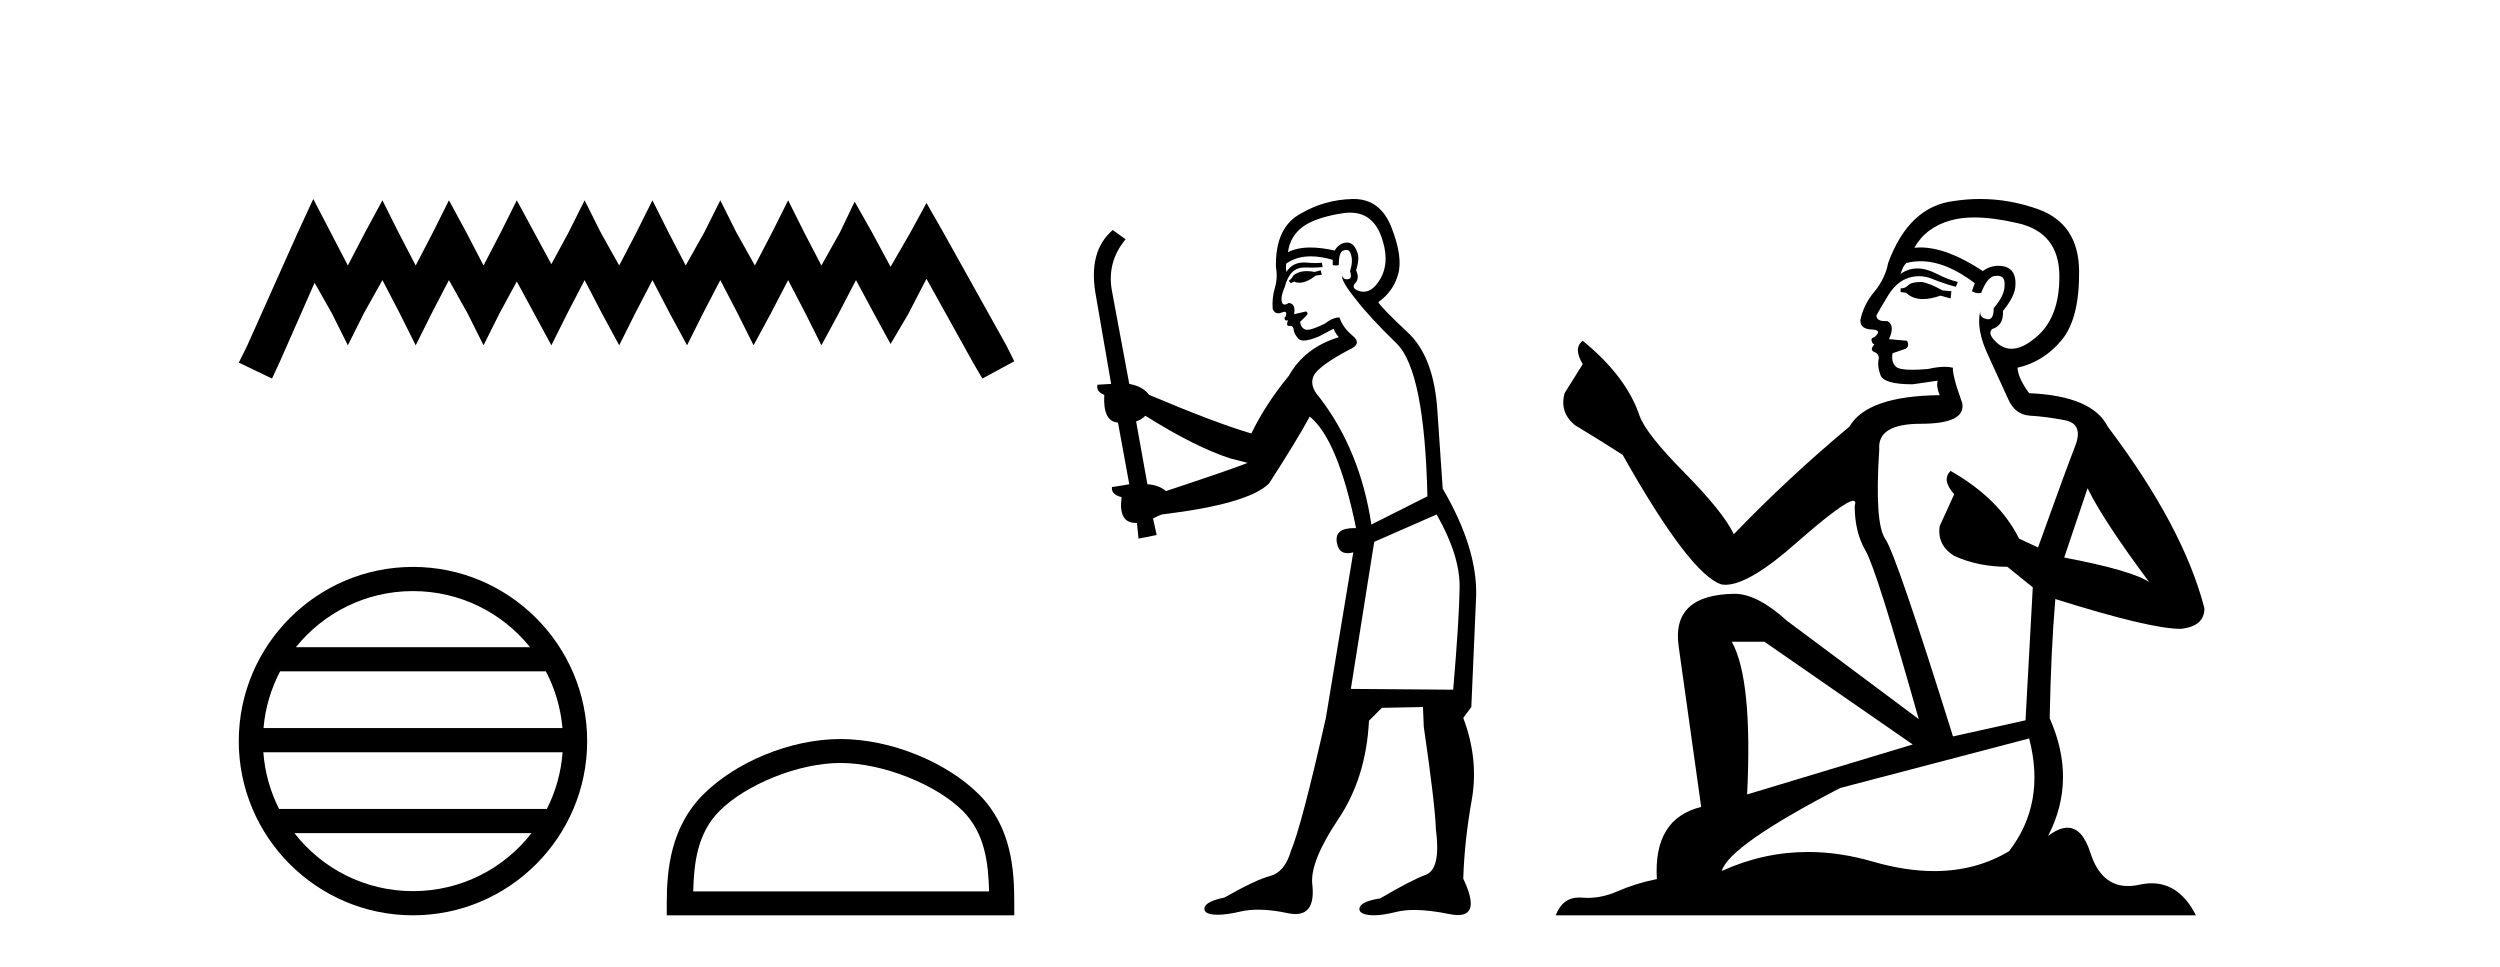
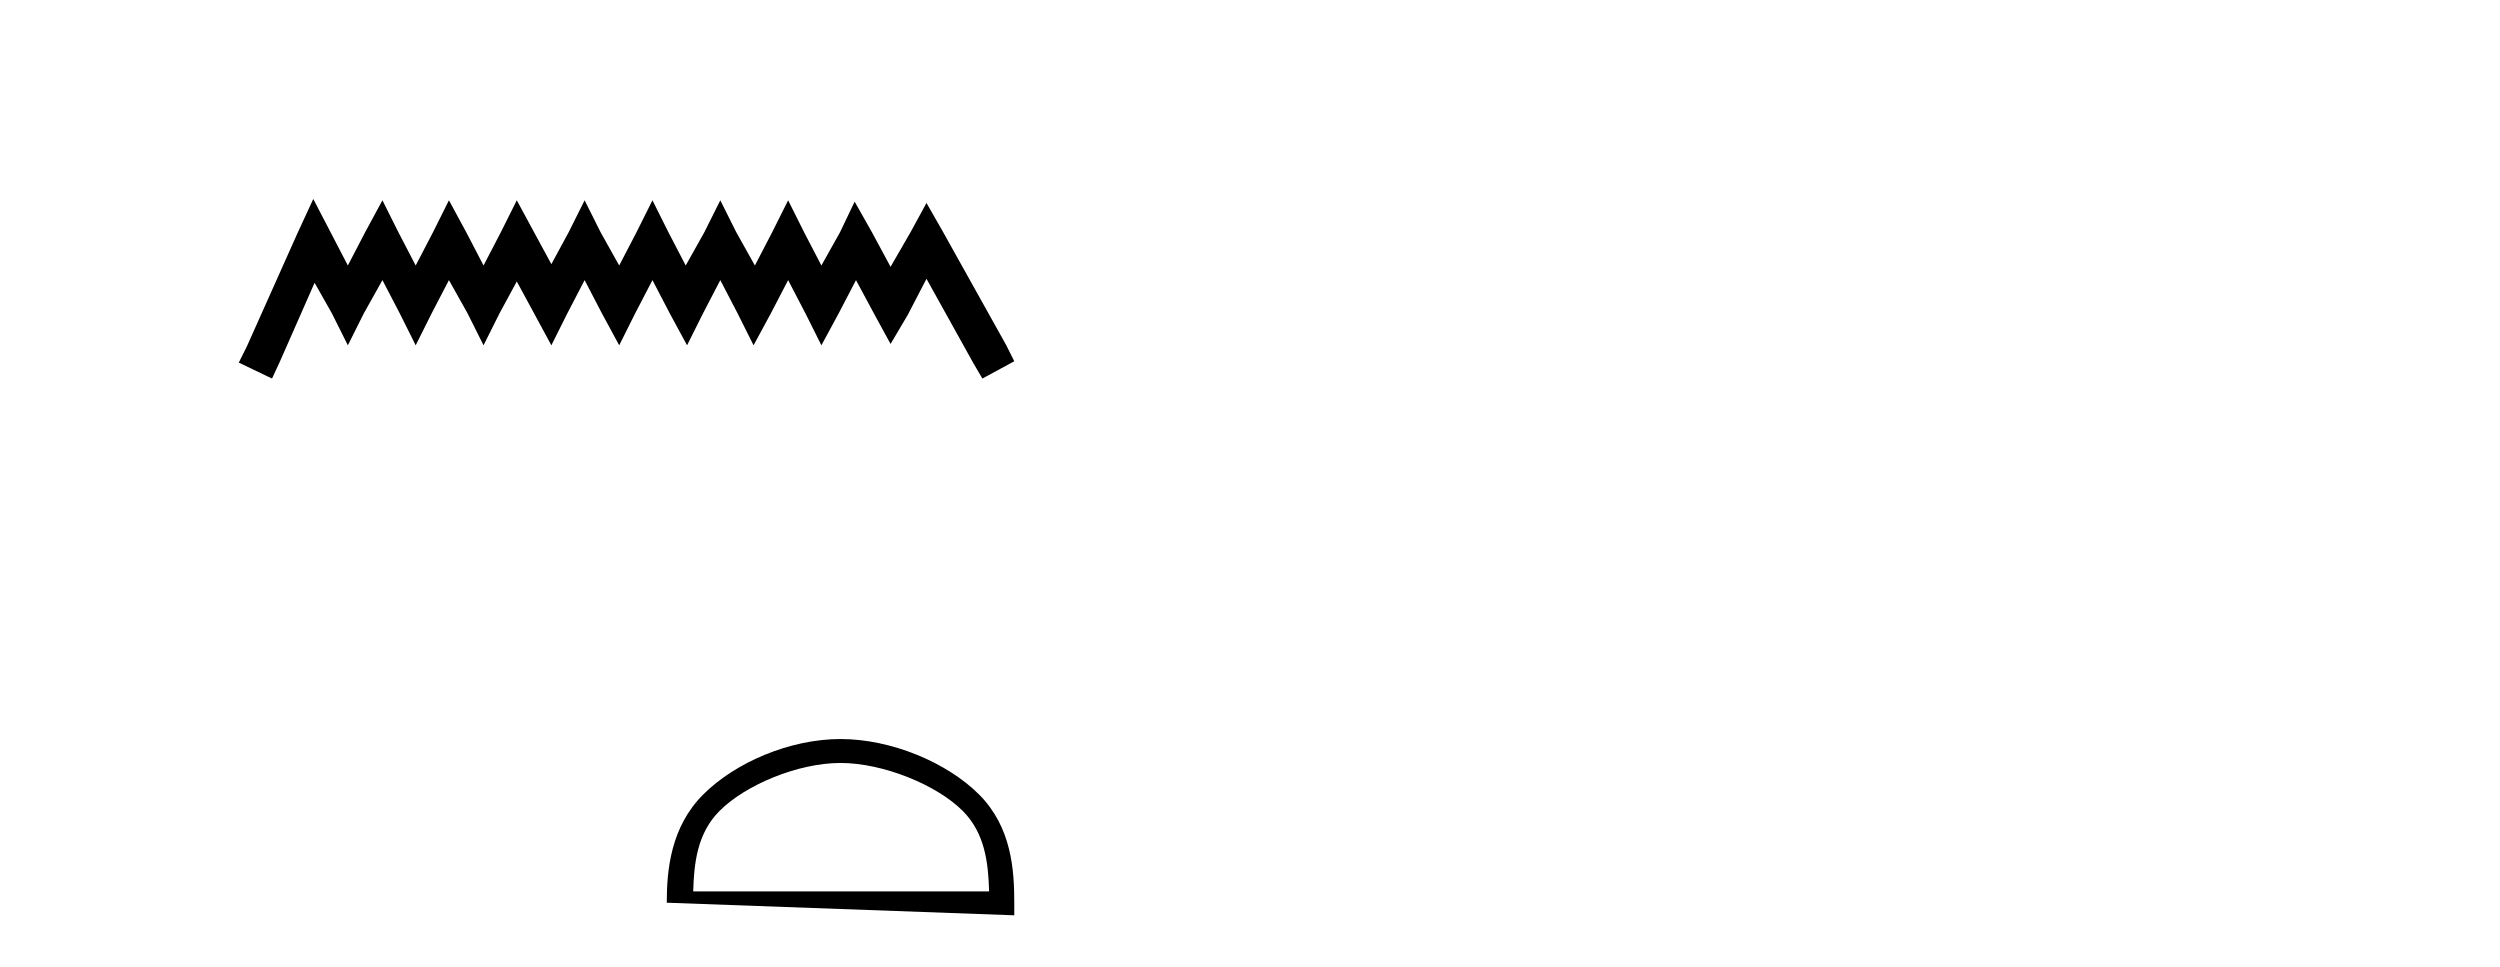
<svg xmlns="http://www.w3.org/2000/svg" width="106.0" height="41.0">
  <path d="M 13.283 8.437 L 12.606 9.903 L 10.463 14.697 L 10.124 15.374 L 11.534 16.051 L 11.873 15.318 L 13.339 11.99 L 14.072 13.287 L 14.749 14.641 L 15.426 13.287 L 16.215 11.877 L 16.949 13.287 L 17.625 14.641 L 18.302 13.287 L 19.035 11.877 L 19.825 13.287 L 20.502 14.641 L 21.179 13.287 L 21.912 11.934 L 22.645 13.287 L 23.378 14.641 L 24.055 13.287 L 24.788 11.877 L 25.521 13.287 L 26.254 14.641 L 26.931 13.287 L 27.664 11.877 L 28.398 13.287 L 29.131 14.641 L 29.808 13.287 L 30.541 11.877 L 31.274 13.287 L 31.951 14.641 L 32.684 13.287 L 33.417 11.877 L 34.15 13.287 L 34.827 14.641 L 35.56 13.287 L 36.294 11.877 L 37.083 13.344 L 37.76 14.584 L 38.493 13.344 L 39.283 11.821 L 41.257 15.374 L 41.652 16.051 L 43.005 15.318 L 42.667 14.641 L 39.96 9.79 L 39.283 8.606 L 38.606 9.847 L 37.76 11.313 L 36.97 9.847 L 36.237 8.55 L 35.617 9.847 L 34.827 11.257 L 34.094 9.847 L 33.417 8.493 L 32.74 9.847 L 32.007 11.257 L 31.218 9.847 L 30.541 8.493 L 29.864 9.847 L 29.074 11.257 L 28.341 9.847 L 27.664 8.493 L 26.988 9.847 L 26.254 11.257 L 25.465 9.847 L 24.788 8.493 L 24.111 9.847 L 23.378 11.2 L 22.645 9.847 L 21.912 8.493 L 21.235 9.847 L 20.502 11.257 L 19.769 9.847 L 19.035 8.493 L 18.359 9.847 L 17.625 11.257 L 16.892 9.847 L 16.215 8.493 L 15.482 9.847 L 14.749 11.257 L 14.016 9.847 L 13.283 8.437 Z" style="fill:#000000;stroke:none" />
-   <path d="M 17.51 25.062 C 19.519 25.062 21.308 25.99 22.473 27.44 L 12.547 27.44 C 13.712 25.99 15.501 25.062 17.51 25.062 ZM 23.145 28.465 C 23.528 29.195 23.774 30.008 23.848 30.87 L 11.173 30.87 C 11.247 30.008 11.493 29.195 11.876 28.465 ZM 23.854 31.895 C 23.791 32.756 23.558 33.568 23.187 34.299 L 11.833 34.299 C 11.462 33.568 11.229 32.756 11.166 31.895 ZM 22.537 35.324 C 21.374 36.822 19.556 37.784 17.51 37.784 C 15.464 37.784 13.646 36.822 12.483 35.324 ZM 17.51 24.037 C 13.438 24.037 10.124 27.352 10.124 31.424 C 10.124 35.495 13.438 38.809 17.51 38.809 C 21.582 38.809 24.896 35.495 24.896 31.424 C 24.896 27.352 21.582 24.037 17.51 24.037 Z" style="fill:#000000;stroke:none" />
-   <path d="M 35.638 32.35 C 37.45 32.35 39.719 33.281 40.816 34.378 C 41.777 35.339 41.902 36.612 41.938 37.795 L 29.392 37.795 C 29.427 36.612 29.553 35.339 30.513 34.378 C 31.611 33.281 33.826 32.35 35.638 32.35 ZM 35.638 31.335 C 33.488 31.335 31.175 32.329 29.819 33.684 C 28.429 35.075 28.271 36.906 28.271 38.275 L 28.271 38.809 L 43.005 38.809 L 43.005 38.275 C 43.005 36.906 42.901 35.075 41.51 33.684 C 40.155 32.329 37.788 31.335 35.638 31.335 Z" style="fill:#000000;stroke:none" />
-   <path d="M 55.995 11.461 L 55.739 11.53 Q 55.559 11.495 55.406 11.495 Q 55.252 11.495 55.124 11.53 Q 54.868 11.615 54.816 11.717 Q 54.765 11.82 54.645 11.905 L 54.731 12.008 L 54.868 11.94 Q 54.975 11.988 55.096 11.988 Q 55.399 11.988 55.79 11.683 L 56.046 11.649 L 55.995 11.461 ZM 57.243 9.016 Q 58.166 9.016 58.54 9.958 Q 58.95 11.017 58.557 11.769 Q 58.229 12.37 57.814 12.37 Q 57.71 12.37 57.601 12.332 Q 57.31 12.23 57.43 12.042 Q 57.669 11.82 57.498 11.461 Q 57.669 10.915 57.532 10.658 Q 57.395 10.283 57.111 10.283 Q 57.007 10.283 56.883 10.334 Q 56.661 10.47 56.593 10.624 Q 56.02 10.494 55.563 10.494 Q 54.998 10.494 54.611 10.693 Q 54.697 10.009 55.26 9.599 Q 55.824 9.206 56.969 9.036 Q 57.112 9.016 57.243 9.016 ZM 48.564 17.628 Q 50.682 18.96 52.169 19.438 L 52.903 19.626 Q 52.169 19.917 49.435 20.822 Q 49.145 20.566 48.65 20.532 L 48.171 17.867 Q 48.393 17.799 48.564 17.628 ZM 57.083 10.595 Q 57.227 10.595 57.276 10.778 Q 57.379 11.068 57.242 11.495 Q 57.344 11.82 57.156 11.837 Q 57.125 11.842 57.097 11.842 Q 56.946 11.842 56.917 11.683 L 56.917 11.683 Q 56.832 11.871 57.447 12.64 Q 58.045 13.426 59.223 14.57 Q 60.402 15.732 60.522 21.044 L 58.147 22.24 Q 57.669 19.08 55.927 16.825 Q 55.5 16.347 55.705 15.92 Q 55.927 15.51 57.174 14.843 Q 57.789 14.587 57.344 14.228 Q 56.917 13.87 56.798 13.46 Q 56.507 13.46 56.183 13.716 Q 55.647 13.984 55.425 13.984 Q 55.378 13.984 55.346 13.972 Q 55.158 13.904 55.124 13.648 L 55.38 13.391 Q 55.5 13.289 55.38 13.204 L 54.868 13.323 Q 54.953 12.879 54.645 12.845 Q 54.538 12.914 54.468 12.914 Q 54.383 12.914 54.355 12.811 Q 54.287 12.589 54.475 12.162 Q 54.577 11.752 54.799 11.53 Q 55.004 11.34 55.326 11.34 Q 55.352 11.34 55.38 11.342 Q 55.5 11.347 55.617 11.347 Q 55.853 11.347 56.08 11.325 L 56.046 11.137 Q 55.918 11.154 55.769 11.154 Q 55.619 11.154 55.448 11.137 Q 55.369 11.128 55.295 11.128 Q 54.796 11.128 54.543 11.53 Q 54.509 11.273 54.543 11.171 Q 54.975 10.869 55.579 10.869 Q 56.001 10.869 56.507 11.017 L 56.507 11.239 Q 56.584 11.256 56.648 11.256 Q 56.712 11.256 56.764 11.239 Q 56.764 10.693 56.951 10.624 Q 57.025 10.595 57.083 10.595 ZM 60.914 21.813 Q 61.905 23.555 61.888 24.905 Q 61.871 26.254 61.615 29.243 L 57.276 29.209 L 58.267 22.974 L 60.914 21.813 ZM 57.391 8.437 Q 57.359 8.437 57.327 8.438 Q 56.149 8.472 55.158 9.053 Q 54.065 9.633 54.099 11.325 Q 54.184 11.786 54.048 12.23 Q 53.928 12.657 53.962 13.101 Q 54.035 13.284 54.196 13.284 Q 54.26 13.284 54.338 13.255 Q 54.418 13.22 54.465 13.22 Q 54.581 13.22 54.509 13.426 Q 54.44 13.46 54.475 13.545 Q 54.497 13.591 54.551 13.591 Q 54.577 13.591 54.611 13.579 L 54.611 13.579 Q 54.515 13.82 54.659 13.82 Q 54.669 13.82 54.68 13.819 Q 54.694 13.817 54.706 13.817 Q 54.835 13.817 54.85 13.972 Q 54.868 14.16 55.055 14.365 Q 55.129 14.439 55.28 14.439 Q 55.512 14.439 55.927 14.263 L 56.542 13.938 Q 56.593 14.092 56.764 14.297 Q 55.312 14.741 54.645 15.937 Q 53.672 17.115 53.057 18.379 Q 51.588 17.952 48.718 16.74 Q 48.462 16.381 47.881 16.278 L 47.146 12.332 Q 46.924 11.102 47.727 10.146 L 47.181 9.753 Q 46.122 10.658 46.463 12.52 L 47.112 16.278 L 46.532 16.312 Q 46.463 16.603 46.822 16.74 Q 46.754 17.867 47.403 17.918 L 47.881 20.532 Q 47.505 20.6 47.146 20.651 Q 47.112 20.976 47.556 21.078 Q 47.407 22.173 48.159 22.173 Q 48.182 22.173 48.206 22.172 L 48.274 22.838 L 49.043 22.684 L 48.889 21.984 Q 49.077 21.881 49.265 21.813 Q 52.937 21.369 53.808 20.498 Q 54.987 18.67 55.534 17.662 Q 56.729 18.636 57.498 22.394 Q 57.45 22.392 57.406 22.392 Q 56.597 22.392 56.678 22.974 Q 56.745 23.456 57.136 23.456 Q 57.245 23.456 57.379 23.419 L 57.379 23.419 L 56.217 30.439 Q 55.192 35 54.731 36.093 Q 54.475 36.964 53.877 37.135 Q 53.262 37.289 51.912 38.058 Q 51.161 38.211 51.075 38.468 Q 51.007 38.724 51.434 38.775 Q 51.522 38.786 51.628 38.786 Q 52.016 38.786 52.647 38.639 Q 52.968 38.57 53.349 38.57 Q 53.921 38.57 54.628 38.724 Q 54.791 38.756 54.928 38.756 Q 55.799 38.756 55.636 37.443 Q 55.568 36.486 56.747 34.727 Q 57.925 32.967 58.045 30.559 L 58.591 30.012 L 60.334 29.978 L 60.368 30.815 Q 60.846 34.095 60.88 35.137 Q 61.102 36.828 60.47 37.084 Q 59.821 37.323 58.523 38.092 Q 57.754 38.211 57.652 38.468 Q 57.566 38.724 58.011 38.792 Q 58.117 38.809 58.248 38.809 Q 58.638 38.809 59.24 38.656 Q 59.556 38.582 59.966 38.582 Q 60.6 38.582 61.461 38.758 Q 61.661 38.799 61.817 38.799 Q 62.777 38.799 62.042 37.255 Q 62.093 35.649 62.401 33.924 Q 62.708 32.199 62.042 30.439 L 62.384 29.978 L 62.589 25.263 Q 62.64 23.231 61.171 20.72 Q 61.102 19.797 60.949 17.474 Q 60.812 15.134 59.685 14.092 Q 58.557 13.033 58.438 12.811 Q 59.07 12.367 59.275 11.649 Q 59.497 10.915 59.001 9.651 Q 58.536 8.437 57.391 8.437 Z" style="fill:#000000;stroke:none" />
-   <path d="M 81.475 11.955 Q 81.048 11.955 80.911 12.091 Q 80.791 12.228 80.586 12.228 L 80.586 12.382 L 80.826 12.416 Q 81.091 12.681 81.53 12.681 Q 81.856 12.681 82.278 12.535 L 82.705 12.655 L 82.739 12.348 L 82.363 12.313 Q 81.816 12.006 81.475 11.955 ZM 83.712 9.22 Q 84.501 9.22 85.541 9.46 Q 87.3 9.853 87.317 11.681 Q 87.334 13.492 86.292 14.329 Q 85.741 14.788 85.289 14.788 Q 84.9 14.788 84.584 14.449 Q 84.276 14.141 84.464 13.953 Q 84.96 13.8 84.926 13.185 Q 85.455 12.535 85.455 12.074 Q 85.488 11.27 84.717 11.27 Q 84.685 11.27 84.652 11.271 Q 84.311 11.305 84.071 11.493 Q 82.56 10.491 81.411 10.491 Q 81.287 10.491 81.167 10.503 L 81.167 10.503 Q 81.663 9.631 82.722 9.341 Q 83.154 9.22 83.712 9.22 ZM 88.513 20.701 Q 89.179 22.068 91.127 24.682 Q 90.392 24.186 87.522 23.639 L 88.513 20.701 ZM 81.43 11.076 Q 82.507 11.076 83.73 12.006 L 83.61 12.348 Q 83.754 12.431 83.889 12.431 Q 83.947 12.431 84.003 12.416 Q 84.276 11.698 84.618 11.698 Q 84.659 11.693 84.696 11.693 Q 85.025 11.693 84.994 12.108 Q 84.994 12.535 84.533 13.065 Q 84.533 13.538 84.303 13.538 Q 84.267 13.538 84.225 13.526 Q 83.918 13.458 83.969 13.185 L 83.969 13.185 Q 83.764 13.953 84.328 15.132 Q 84.874 16.328 85.165 16.96 Q 85.455 17.592 86.087 17.626 Q 86.719 17.66 87.539 17.814 Q 88.359 17.968 87.983 18.925 Q 87.608 19.881 86.412 23.212 L 85.609 22.837 Q 84.772 21.145 82.705 19.967 L 82.705 19.967 Q 82.312 20.342 82.858 20.957 L 82.243 22.307 Q 82.124 23.11 82.858 23.571 Q 83.883 24.032 85.113 24.032 L 86.19 24.904 L 85.882 30.541 L 82.807 31.224 Q 80.399 23.52 79.937 22.854 Q 79.476 22.187 79.681 19.044 Q 79.596 17.968 81.441 17.968 Q 83.354 17.968 83.2 17.097 L 82.961 16.396 Q 82.773 15.747 82.807 15.593 Q 82.657 15.552 82.457 15.552 Q 82.158 15.552 81.748 15.645 Q 81.361 15.679 81.08 15.679 Q 80.518 15.679 80.381 15.542 Q 80.176 15.337 80.245 14.978 L 80.791 14.79 Q 80.979 14.688 80.86 14.449 L 80.091 14.38 Q 80.364 13.8 80.023 13.612 Q 79.971 13.615 79.926 13.615 Q 79.561 13.615 79.561 13.373 Q 79.681 13.15 80.04 12.553 Q 80.399 11.955 80.911 11.784 Q 81.141 11.71 81.368 11.71 Q 81.663 11.71 81.953 11.835 Q 82.466 12.04 82.927 12.16 L 83.012 11.955 Q 82.585 11.852 82.124 11.613 Q 81.68 11.382 81.295 11.382 Q 80.911 11.382 80.586 11.613 Q 80.672 11.305 80.826 11.152 Q 81.122 11.076 81.43 11.076 ZM 74.812 27.21 L 81.099 31.566 L 74.078 33.684 Q 74.317 28.816 73.429 27.21 ZM 86.036 31.31 Q 86.753 34.06 85.182 36.093 Q 83.774 36.934 82.012 36.934 Q 80.802 36.934 79.425 36.537 Q 78.013 36.124 76.661 36.124 Q 74.773 36.124 73.002 36.93 Q 73.309 35.854 78.024 33.411 L 86.036 31.31 ZM 83.957 8.437 Q 83.41 8.437 82.858 8.521 Q 80.945 8.743 80.057 11.152 Q 79.937 11.801 79.476 12.365 Q 79.015 12.911 78.878 13.578 Q 78.878 13.953 79.356 13.97 Q 79.835 13.988 79.476 14.295 Q 79.322 14.329 79.356 14.449 Q 79.374 14.568 79.476 14.603 Q 79.254 14.842 79.476 14.927 Q 79.715 15.03 79.647 15.269 Q 79.596 15.525 79.732 15.901 Q 79.869 16.294 81.099 16.294 L 82.158 16.14 L 82.158 16.14 Q 82.09 16.396 82.243 16.755 Q 79.169 16.789 78.417 18.087 Q 75.837 20.24 73.514 22.649 Q 73.053 21.692 71.413 20.035 Q 69.79 18.395 69.517 17.626 Q 68.953 15.952 67.108 14.449 Q 66.698 14.756 67.108 15.44 L 66.339 16.67 Q 66.117 17.472 66.766 18.019 Q 67.757 18.617 68.799 19.283 Q 71.669 24.374 73.002 24.784 Q 73.075 24.795 73.155 24.795 Q 74.169 24.795 76.196 22.99 Q 78.204 21.235 78.578 21.235 Q 78.71 21.235 78.639 21.453 Q 78.639 22.563 79.1 23.349 Q 79.561 24.135 81.355 30.49 L 75.769 26.322 Q 74.505 25.177 73.548 25.177 Q 70.866 25.211 71.174 27.398 L 72.13 34.214 Q 70.097 34.709 70.251 37.272 Q 69.329 37.46 68.56 37.801 Q 67.939 38.07 67.306 38.07 Q 67.173 38.07 67.039 38.058 Q 66.993 38.055 66.949 38.055 Q 66.252 38.055 65.963 38.809 L 93.108 38.809 Q 92.416 37.452 91.231 37.452 Q 90.985 37.452 90.717 37.511 Q 90.458 37.568 90.228 37.568 Q 89.087 37.568 88.633 36.161 Q 88.296 35.096 87.661 35.096 Q 87.299 35.096 86.839 35.444 Q 88.069 33.069 86.907 30.456 Q 86.958 27.62 87.146 25.399 Q 91.161 26.663 92.459 26.663 Q 93.467 26.561 93.467 25.792 Q 92.579 22.341 89.367 18.087 Q 88.718 16.789 86.036 16.67 Q 85.575 16.055 85.541 15.593 Q 86.651 15.337 87.403 14.432 Q 88.171 13.526 88.154 11.493 Q 88.137 9.478 86.395 8.863 Q 85.188 8.437 83.957 8.437 Z" style="fill:#000000;stroke:none" />
+   <path d="M 35.638 32.35 C 37.45 32.35 39.719 33.281 40.816 34.378 C 41.777 35.339 41.902 36.612 41.938 37.795 L 29.392 37.795 C 29.427 36.612 29.553 35.339 30.513 34.378 C 31.611 33.281 33.826 32.35 35.638 32.35 ZM 35.638 31.335 C 33.488 31.335 31.175 32.329 29.819 33.684 C 28.429 35.075 28.271 36.906 28.271 38.275 L 43.005 38.809 L 43.005 38.275 C 43.005 36.906 42.901 35.075 41.51 33.684 C 40.155 32.329 37.788 31.335 35.638 31.335 Z" style="fill:#000000;stroke:none" />
</svg>